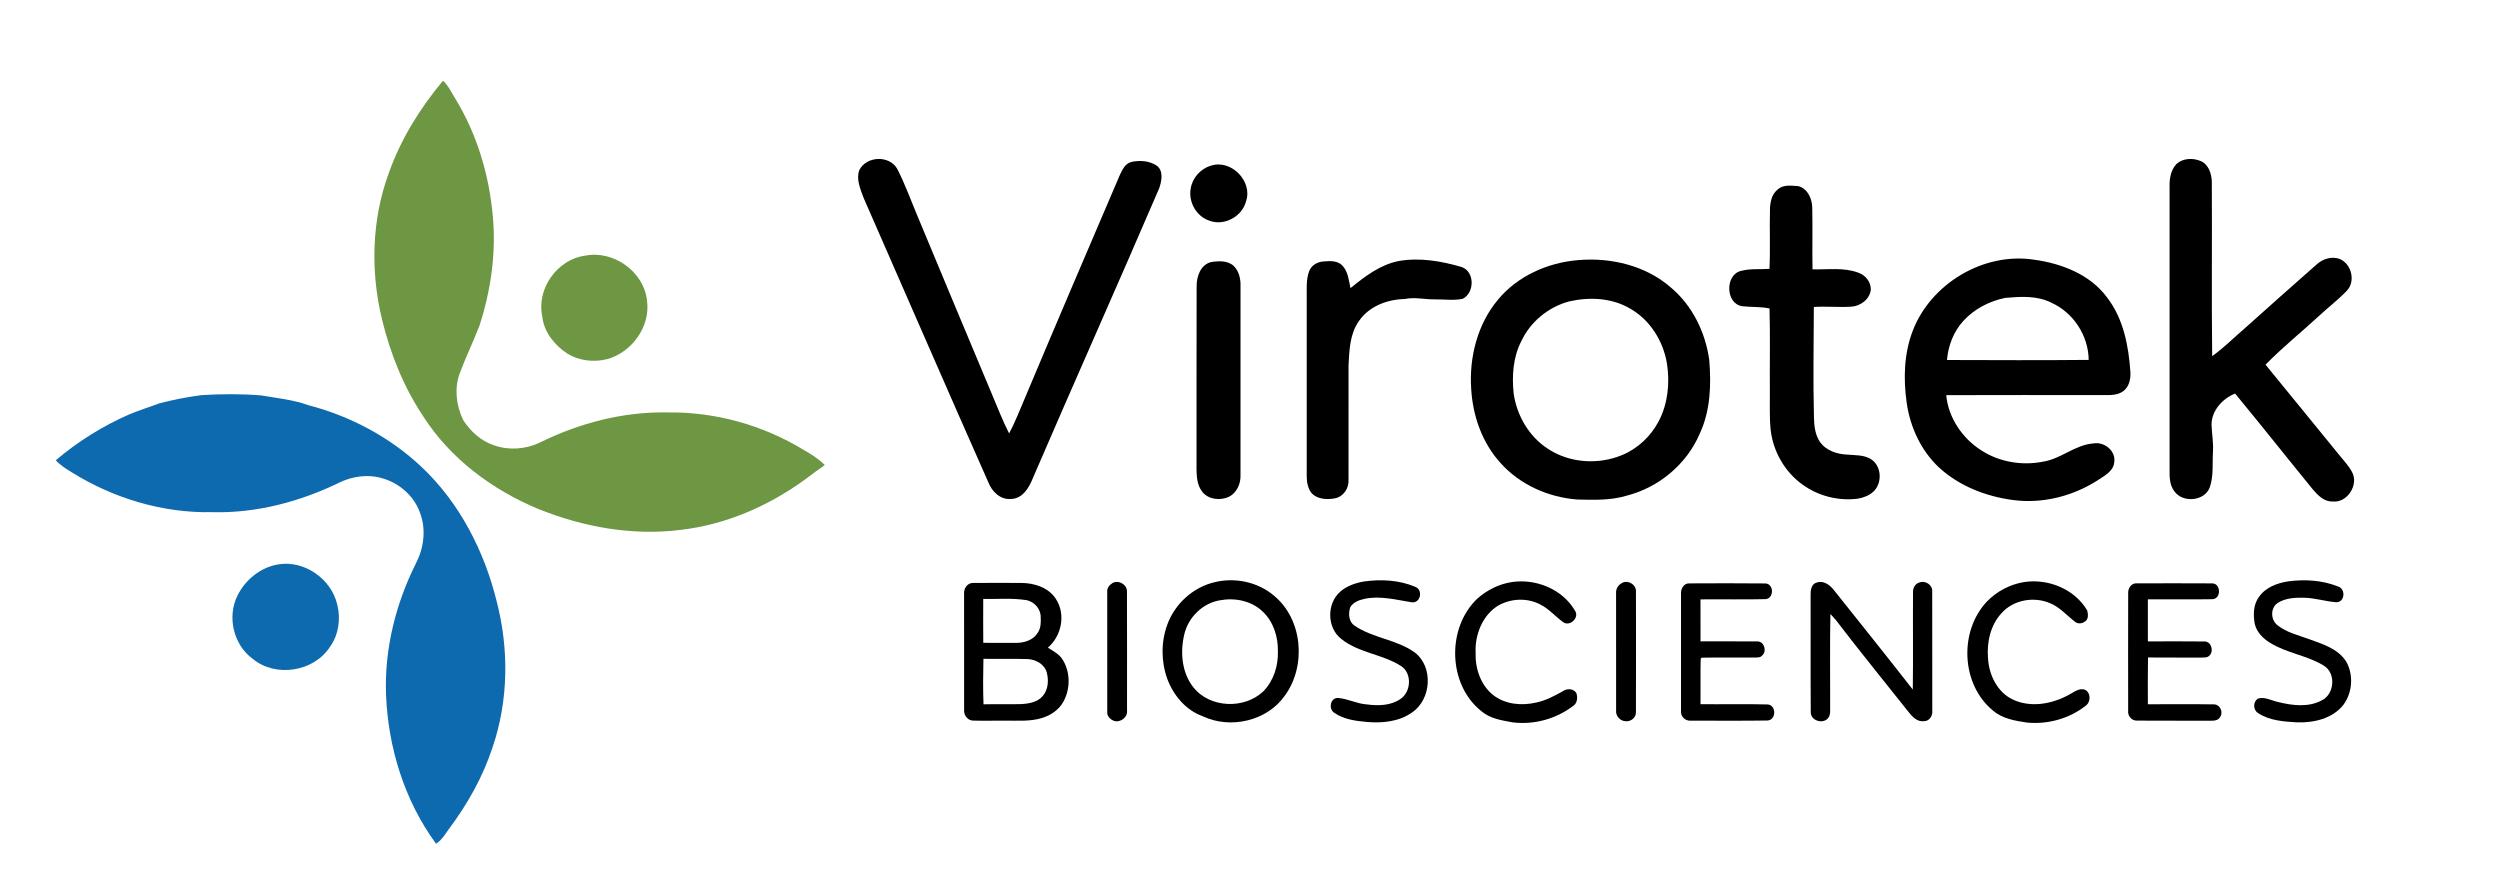
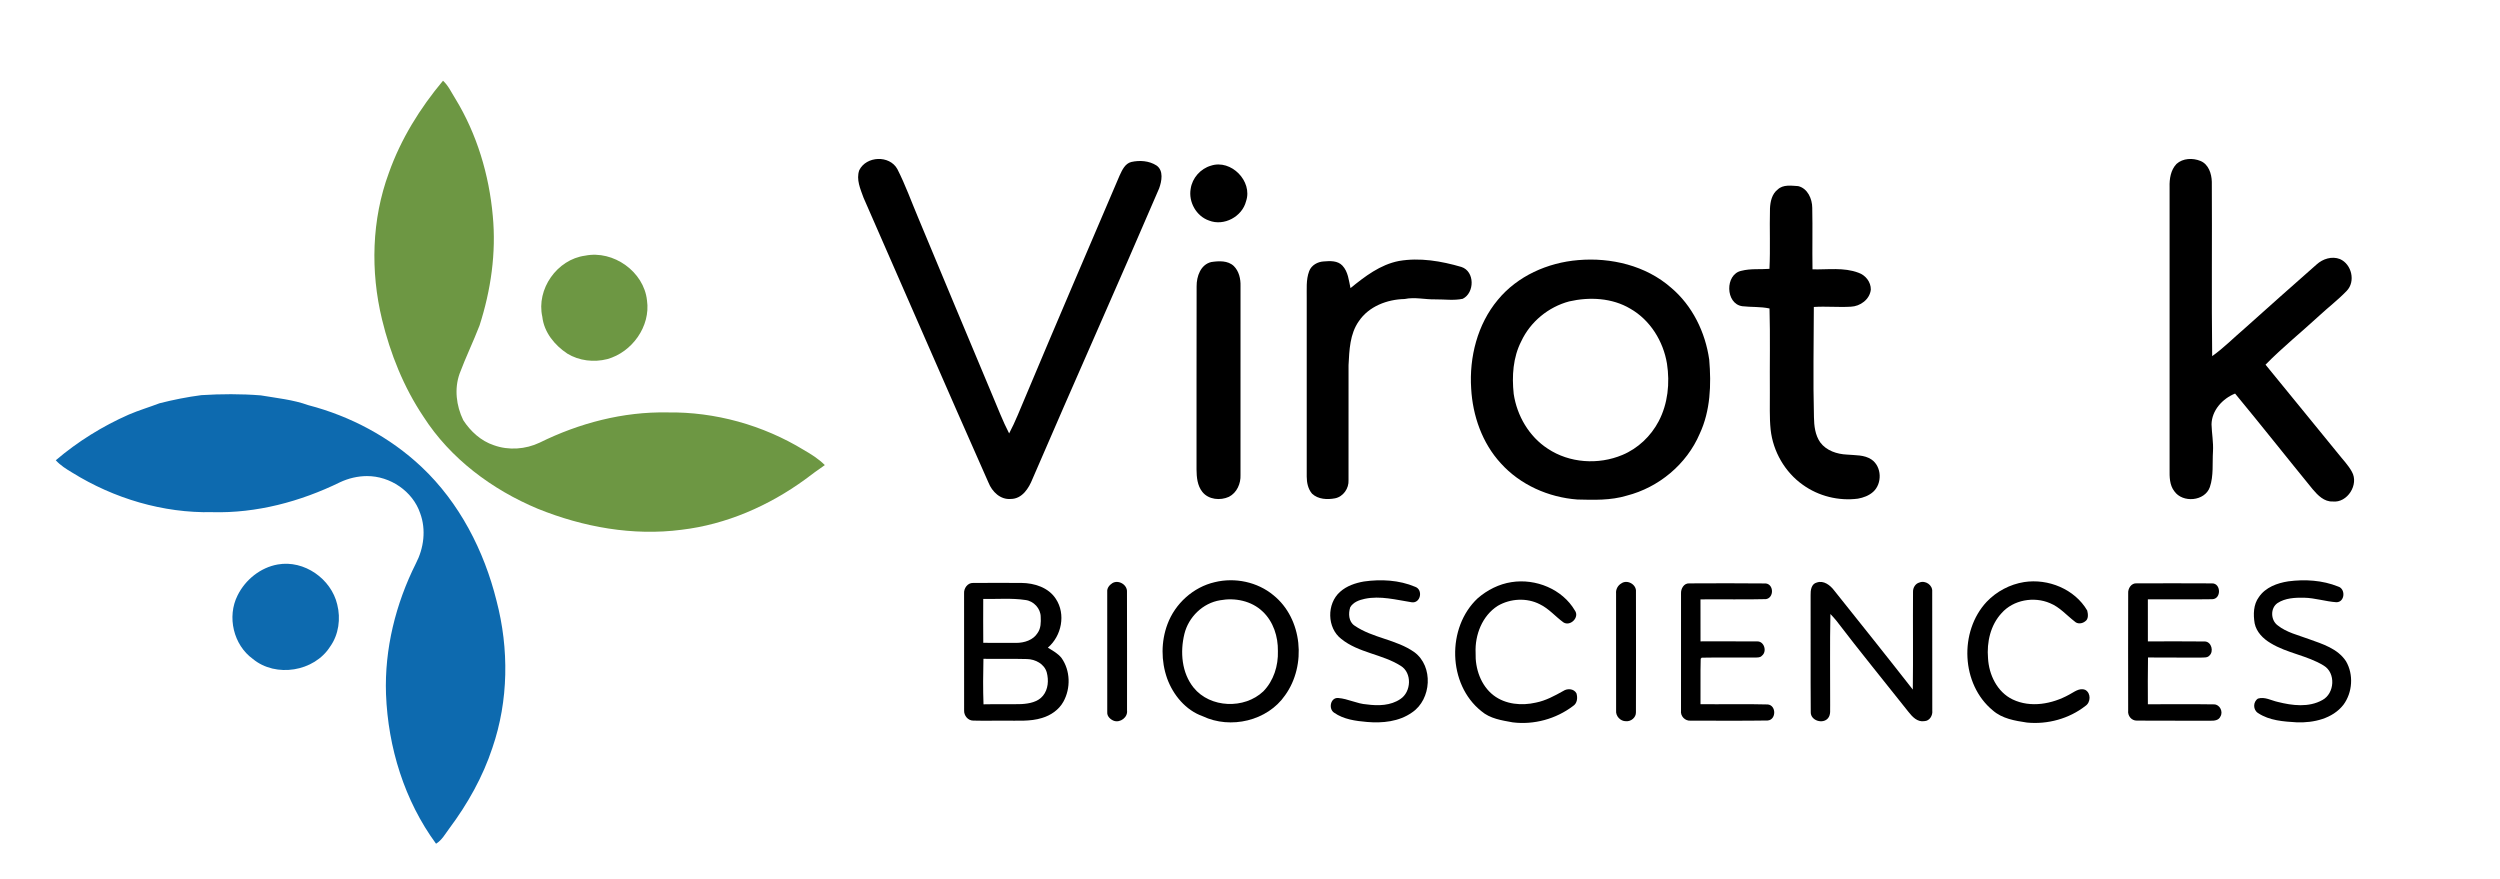
<svg xmlns="http://www.w3.org/2000/svg" width="1390pt" height="489pt" viewBox="0 0 1390 489" version="1.1">
  <g id="#ebf0e5ff">
</g>
  <g id="#6d9743ff">
    <path fill="#6d9743" opacity="1.00" d=" M 216.20 96.15 C 222.85 77.33 233.54 60.15 246.31 44.88 C 249.33 47.64 251.00 51.45 253.16 54.85 C 265.17 74.52 271.94 97.17 273.99 120.06 C 275.94 140.59 272.93 161.36 266.64 180.93 C 263.17 189.94 258.93 198.66 255.55 207.71 C 252.52 216.17 253.69 225.63 257.56 233.60 C 261.59 239.82 267.42 245.18 274.56 247.54 C 282.80 250.52 292.18 249.85 300.07 246.10 C 322.02 235.26 346.43 228.84 371.00 229.31 C 397.57 228.91 424.15 236.33 446.83 250.13 C 451.02 252.55 455.17 255.13 458.60 258.59 C 454.83 261.13 451.23 263.90 447.59 266.60 C 427.42 281.26 403.82 291.60 378.96 294.55 C 351.89 298.09 324.22 293.06 299.06 282.89 C 273.62 272.27 250.39 255.00 235.40 231.61 C 224.43 215.24 217.03 196.69 212.40 177.60 C 205.92 150.85 206.62 122.08 216.20 96.15 Z" />
    <path fill="#6d9743" opacity="1.00" d=" M 325.32 142.15 C 341.00 138.98 358.02 151.00 359.73 167.04 C 361.80 181.42 351.43 195.83 337.66 199.66 C 330.24 201.57 321.98 200.62 315.40 196.59 C 308.38 191.92 302.50 184.78 301.53 176.15 C 298.09 160.78 309.71 144.22 325.32 142.15 Z" />
  </g>
  <g id="#000000ff">
    <path fill="#000000" opacity="1.00" d=" M 477.75 94.64 C 481.64 86.70 494.58 86.13 498.92 94.00 C 503.42 102.82 506.75 112.19 510.61 121.30 C 524.18 154.02 537.92 186.67 551.59 219.35 C 554.69 226.58 557.44 233.98 561.08 240.98 C 564.60 234.37 567.25 227.34 570.21 220.47 C 587.44 179.41 605.02 138.49 622.52 97.54 C 623.92 94.56 625.51 90.91 629.04 90.05 C 633.68 89.02 638.92 89.37 643.01 92.01 C 647.09 94.82 645.92 100.78 644.47 104.77 C 621.31 158.71 597.32 212.30 574.10 266.22 C 572.03 271.44 568.34 277.39 562.01 277.42 C 556.20 277.92 551.61 273.39 549.60 268.35 C 526.22 215.65 503.32 162.73 480.13 109.94 C 478.39 105.11 475.94 99.80 477.75 94.64 Z" />
    <path fill="#000000" opacity="1.00" d=" M 1210.14 91.14 C 1213.68 87.92 1219.20 87.73 1223.47 89.49 C 1227.98 91.33 1229.65 96.58 1229.77 101.08 C 1229.97 133.38 1229.58 165.70 1229.97 198.01 C 1236.37 193.49 1241.85 187.86 1247.80 182.80 C 1261.17 170.82 1274.57 158.88 1288.05 147.03 C 1291.48 143.91 1296.55 142.29 1301.01 144.04 C 1307.55 146.88 1309.84 156.54 1304.74 161.76 C 1300.00 166.69 1294.53 170.87 1289.51 175.52 C 1279.61 184.66 1269.06 193.13 1259.63 202.76 C 1273.13 219.14 1286.41 235.69 1299.89 252.09 C 1302.52 255.45 1305.60 258.52 1307.65 262.30 C 1311.70 269.35 1305.14 279.76 1296.97 278.83 C 1292.25 279.03 1288.71 275.39 1285.90 272.08 C 1271.44 254.38 1257.28 236.43 1242.71 218.82 C 1235.73 221.62 1229.74 228.15 1229.61 235.96 C 1229.75 240.97 1230.72 245.95 1230.42 250.99 C 1230.00 257.59 1230.84 264.45 1228.68 270.82 C 1225.93 278.74 1213.54 279.80 1208.91 273.11 C 1206.25 269.67 1206.23 265.13 1206.29 260.99 C 1206.25 208.67 1206.34 156.34 1206.29 104.01 C 1206.16 99.49 1206.89 94.54 1210.14 91.14 Z" />
    <path fill="#000000" opacity="1.00" d=" M 673.28 92.12 C 684.47 88.40 696.64 100.78 692.80 111.91 C 690.64 120.45 680.52 125.90 672.25 122.64 C 665.15 120.22 660.70 112.28 662.02 104.95 C 662.88 98.99 667.49 93.77 673.28 92.12 Z" />
    <path fill="#000000" opacity="1.00" d=" M 988.39 105.38 C 991.42 102.47 995.99 103.25 999.80 103.48 C 1005.06 104.75 1007.58 110.55 1007.61 115.54 C 1007.86 126.95 1007.56 138.36 1007.75 149.76 C 1016.26 149.97 1025.14 148.55 1033.30 151.64 C 1037.23 152.98 1040.25 156.79 1040.18 161.02 C 1039.59 166.49 1034.28 170.35 1029.02 170.53 C 1022.18 170.94 1015.33 170.22 1008.49 170.67 C 1008.45 191.11 1008.02 211.55 1008.56 231.99 C 1008.63 236.80 1009.22 241.92 1012.06 245.97 C 1015.47 250.59 1021.39 252.51 1026.93 252.75 C 1031.52 253.18 1036.56 252.79 1040.57 255.50 C 1046.32 259.46 1046.59 268.88 1041.47 273.47 C 1039.12 275.58 1036.06 276.70 1033.01 277.25 C 1022.33 278.64 1011.16 275.87 1002.42 269.59 C 992.43 262.54 985.81 251.04 984.48 238.92 C 983.75 231.97 984.12 224.97 984.04 218.00 C 983.92 202.50 984.28 187.00 983.85 171.51 C 978.87 170.43 973.76 170.84 968.74 170.26 C 959.23 168.97 959.00 152.42 968.24 150.56 C 973.33 149.24 978.62 149.88 983.82 149.48 C 984.36 138.29 983.81 127.08 984.11 115.89 C 984.30 112.07 985.18 107.85 988.39 105.38 Z" />
    <path fill="#000000" opacity="1.00" d=" M 777.79 145.11 C 789.41 143.09 801.36 145.16 812.56 148.43 C 820.05 150.90 819.96 162.79 813.28 166.13 C 808.31 167.19 803.15 166.40 798.11 166.45 C 792.37 166.59 786.67 165.05 780.97 166.25 C 771.29 166.46 761.09 170.30 755.51 178.59 C 750.50 185.69 750.23 194.66 749.79 203.01 C 749.78 224.32 749.81 245.63 749.78 266.95 C 750.04 271.53 746.86 276.17 742.26 277.07 C 737.95 277.88 732.88 277.66 729.51 274.50 C 727.27 271.90 726.55 268.36 726.54 265.02 C 726.54 232.01 726.55 199.00 726.54 166.00 C 726.62 160.91 726.06 155.61 727.90 150.76 C 729.13 147.43 732.65 145.51 736.07 145.35 C 739.59 145.05 743.74 144.87 746.38 147.68 C 749.55 151.03 749.94 155.90 750.87 160.20 C 758.88 153.69 767.40 147.13 777.79 145.11 Z" />
    <path fill="#000000" opacity="1.00" d=" M 877.45 144.62 C 895.71 143.05 915.10 147.65 929.09 159.93 C 940.98 169.93 948.16 184.72 950.33 199.97 C 951.51 213.86 951.02 228.34 945.03 241.18 C 937.78 258.15 922.25 271.04 904.43 275.59 C 895.54 278.28 886.18 277.96 877.02 277.73 C 861.02 276.55 845.23 269.59 834.43 257.57 C 824.08 246.31 818.80 231.12 817.97 216.00 C 816.85 198.60 821.45 180.32 832.76 166.76 C 843.67 153.46 860.51 146.02 877.45 144.62 M 872.48 167.58 C 860.93 170.65 850.90 178.88 845.83 189.73 C 841.21 198.72 840.56 209.12 841.62 219.02 C 843.44 231.17 850.16 242.73 860.56 249.47 C 872.63 257.51 888.74 258.54 902.02 252.96 C 910.69 249.35 917.88 242.51 922.23 234.22 C 927.36 224.46 928.50 212.99 926.84 202.19 C 924.80 189.75 917.53 177.94 906.45 171.63 C 896.33 165.60 883.74 164.99 872.48 167.58 Z" />
-     <path fill="#000000" opacity="1.00" d=" M 1063.38 184.19 C 1073.39 157.73 1102.91 140.05 1130.98 144.40 C 1146.26 146.48 1162.15 152.61 1171.56 165.43 C 1180.68 177.24 1183.54 192.47 1184.51 207.02 C 1184.69 210.82 1183.77 215.12 1180.52 217.49 C 1176.92 220.18 1172.20 219.60 1167.99 219.66 C 1139.36 219.67 1110.73 219.58 1082.10 219.70 C 1083.28 232.26 1091.04 243.70 1101.59 250.40 C 1111.63 256.91 1124.25 259.02 1135.93 256.68 C 1145.94 255.15 1153.73 247.27 1163.99 246.54 C 1169.96 245.46 1176.53 250.69 1175.52 257.00 C 1175.10 261.88 1170.38 264.32 1166.77 266.74 C 1152.80 275.83 1135.67 280.26 1119.08 277.99 C 1104.10 276.00 1089.29 270.23 1078.08 259.92 C 1068.09 250.55 1062.05 237.49 1060.13 224.03 C 1058.24 210.76 1058.58 196.84 1063.38 184.19 M 1091.53 178.52 C 1086.13 184.44 1083.22 192.23 1082.52 200.16 C 1108.79 200.24 1135.06 200.36 1161.32 200.10 C 1161.14 186.65 1152.87 173.84 1140.59 168.33 C 1132.69 164.27 1123.52 164.88 1114.96 165.61 C 1106.11 167.41 1097.62 171.78 1091.53 178.52 Z" />
    <path fill="#000000" opacity="1.00" d=" M 673.47 145.69 C 677.67 145.06 682.68 144.77 686.01 147.93 C 688.89 150.81 689.85 155.05 689.73 159.01 C 689.74 194.02 689.75 229.03 689.72 264.04 C 689.94 268.85 687.71 273.98 683.28 276.23 C 678.48 278.43 671.94 277.82 668.51 273.50 C 665.72 270.01 665.30 265.32 665.27 261.01 C 665.32 227.07 665.22 193.13 665.32 159.20 C 665.27 153.72 667.52 147.10 673.47 145.69 Z" />
    <path fill="#000000" opacity="1.00" d=" M 675.41 323.68 C 686.63 320.95 699.10 323.53 708.03 330.94 C 724.25 344.01 726.49 369.94 714.53 386.55 C 704.71 400.83 684.20 405.58 668.72 398.23 C 659.24 394.87 652.29 386.47 648.92 377.20 C 645.52 367.55 645.51 356.65 649.11 347.05 C 653.35 335.60 663.46 326.43 675.41 323.68 M 678.42 333.74 C 668.76 335.27 660.80 343.09 658.51 352.51 C 656.08 362.51 657.00 374.08 663.66 382.34 C 672.88 393.75 691.92 394.37 702.41 384.39 C 708.16 378.52 710.78 370.11 710.51 361.99 C 710.64 353.96 707.99 345.57 702.01 339.98 C 695.85 334.07 686.65 332.21 678.42 333.74 Z" />
    <path fill="#000000" opacity="1.00" d=" M 758.33 323.31 C 767.81 321.97 777.93 322.48 786.83 326.26 C 791.43 327.89 789.84 335.67 784.83 334.85 C 776.24 333.51 767.52 331.11 758.80 332.94 C 755.73 333.59 752.35 334.80 750.71 337.67 C 749.62 341.13 749.81 345.65 753.13 347.85 C 763.24 354.81 776.34 355.50 786.38 362.61 C 797.09 370.49 795.94 388.82 785.13 396.10 C 777.91 401.25 768.64 402.16 760.04 401.41 C 753.74 400.87 747.08 399.98 741.78 396.27 C 738.47 394.12 739.74 387.68 744.08 388.09 C 749.51 388.51 754.48 391.31 759.96 391.65 C 766.25 392.51 773.22 392.37 778.63 388.65 C 784.70 384.66 785.21 374.10 778.80 370.20 C 768.51 363.67 755.38 363.02 745.75 355.24 C 737.76 349.12 737.59 335.66 745.07 329.07 C 748.72 325.77 753.56 324.15 758.33 323.31 Z" />
    <path fill="#000000" opacity="1.00" d=" M 840.42 323.66 C 853.85 321.55 868.67 327.54 875.64 339.45 C 878.37 343.24 873.05 348.49 869.25 346.03 C 864.79 342.79 861.17 338.38 856.13 335.96 C 848.89 332.23 839.76 332.75 832.78 336.83 C 824.12 342.31 819.99 353.02 820.44 362.98 C 820.15 371.73 823.30 381.11 830.41 386.60 C 837.01 391.66 846.02 392.47 853.94 390.65 C 859.41 389.57 864.35 386.88 869.17 384.18 C 871.47 382.62 875.09 382.86 876.51 385.49 C 877.25 388.00 876.99 391.07 874.56 392.58 C 865.12 399.74 852.84 403.11 841.06 401.63 C 834.96 400.52 828.47 399.59 823.60 395.38 C 804.88 380.46 804.27 348.83 821.62 332.62 C 826.93 328.03 833.44 324.72 840.42 323.66 Z" />
    <path fill="#000000" opacity="1.00" d=" M 1125.41 323.63 C 1138.82 321.56 1153.54 327.56 1160.49 339.44 C 1160.98 341.38 1161.33 344.22 1159.36 345.46 C 1157.74 346.79 1155.10 347.11 1153.53 345.55 C 1149.02 342.09 1145.21 337.55 1139.82 335.37 C 1130.88 331.51 1119.41 333.50 1112.88 340.90 C 1106.69 347.56 1104.59 357.09 1105.34 365.96 C 1105.83 375.16 1110.43 384.78 1119.05 388.90 C 1129.06 393.68 1141.00 391.43 1150.40 386.25 C 1153.18 384.84 1156.11 382.20 1159.44 383.59 C 1162.66 385.38 1162.48 390.54 1159.50 392.49 C 1150.41 399.61 1138.43 402.88 1126.96 401.74 C 1120.29 400.74 1113.25 399.60 1108.00 394.99 C 1090.39 380.51 1089.16 351.09 1104.60 334.59 C 1110.09 328.82 1117.53 324.89 1125.41 323.63 Z" />
    <path fill="#000000" opacity="1.00" d=" M 1272.34 323.22 C 1281.54 322.01 1291.29 322.60 1299.96 326.10 C 1304.31 327.34 1303.80 334.87 1299.03 334.84 C 1292.99 334.43 1287.12 332.44 1281.03 332.33 C 1276.04 332.25 1270.61 332.48 1266.31 335.30 C 1262.22 338.09 1262.45 344.79 1266.34 347.67 C 1271.37 351.70 1277.85 353.12 1283.78 355.35 C 1291.28 358.04 1299.74 360.60 1304.36 367.63 C 1308.70 375.00 1308.02 385.07 1302.91 391.90 C 1296.85 399.62 1286.38 401.95 1277.03 401.62 C 1269.68 401.18 1261.81 400.67 1255.51 396.48 C 1252.61 394.71 1252.60 390.22 1255.44 388.41 C 1259.22 387.26 1262.83 389.49 1266.45 390.27 C 1274.50 392.30 1283.70 393.47 1291.26 389.21 C 1298.09 385.54 1298.81 374.12 1291.99 370.07 C 1282.82 364.42 1271.66 363.21 1262.47 357.59 C 1258.34 355.15 1254.59 351.44 1253.59 346.60 C 1252.77 341.68 1252.84 336.13 1255.95 331.96 C 1259.59 326.56 1266.15 324.16 1272.34 323.22 Z" />
    <path fill="#000000" opacity="1.00" d=" M 536.03 329.94 C 535.83 327.11 537.98 324.02 541.01 324.12 C 549.99 324.04 558.98 324.09 567.97 324.11 C 575.16 324.18 582.96 326.65 587.04 332.96 C 592.71 341.51 590.25 353.58 582.61 360.10 C 585.29 361.77 588.20 363.29 590.20 365.83 C 595.18 372.85 595.38 382.72 591.23 390.17 C 588.73 394.68 584.21 397.76 579.34 399.20 C 572.75 401.26 565.78 400.60 559.00 400.70 C 553.01 400.64 547.03 400.81 541.05 400.65 C 538.15 400.64 535.91 397.81 536.05 395.02 C 536.00 373.33 536.03 351.63 536.03 329.94 M 546.68 332.99 C 546.65 341.13 546.62 349.27 546.70 357.41 C 552.81 357.45 558.93 357.46 565.04 357.45 C 569.52 357.43 574.48 355.91 576.94 351.88 C 578.75 349.31 578.78 346.03 578.63 343.01 C 578.63 338.35 574.73 334.14 570.13 333.60 C 562.37 332.43 554.49 333.18 546.68 332.99 M 546.79 366.30 C 546.59 374.73 546.52 383.17 546.83 391.60 C 553.88 391.43 560.94 391.68 568.00 391.47 C 572.25 391.20 577.07 390.34 579.90 386.83 C 582.84 383.23 583.14 378.17 581.99 373.84 C 580.64 369.11 575.65 366.53 571.01 366.43 C 562.94 366.20 554.86 366.45 546.79 366.30 Z" />
    <path fill="#000000" opacity="1.00" d=" M 618.42 324.26 C 621.78 322.15 626.82 325.04 626.60 329.05 C 626.68 351.04 626.62 373.04 626.63 395.04 C 627.13 398.80 622.85 402.01 619.32 400.77 C 617.40 400.04 615.47 398.27 615.63 396.05 C 615.58 373.69 615.59 351.32 615.62 328.95 C 615.45 326.97 616.85 325.27 618.42 324.26 Z" />
    <path fill="#000000" opacity="1.00" d=" M 901.47 324.37 C 904.74 322.03 909.94 324.96 909.59 328.96 C 909.63 351.32 909.65 373.68 909.58 396.04 C 909.68 398.91 906.82 401.26 904.04 400.99 C 900.96 401.06 898.24 398.13 898.56 395.07 C 898.53 373.36 898.57 351.65 898.54 329.94 C 898.31 327.71 899.53 325.46 901.47 324.37 Z" />
    <path fill="#000000" opacity="1.00" d=" M 934.65 329.96 C 934.51 327.36 936.23 324.23 939.15 324.36 C 953.36 324.31 967.58 324.23 981.79 324.40 C 986.31 324.93 986.39 332.37 981.90 333.11 C 969.77 333.43 957.61 333.11 945.47 333.26 C 945.52 341.04 945.50 348.82 945.49 356.60 C 956.01 356.63 966.53 356.55 977.05 356.62 C 980.97 356.55 982.59 362.32 979.60 364.60 C 978.70 365.66 977.26 365.52 976.04 365.60 C 966.08 365.68 956.11 365.47 946.15 365.67 L 945.59 366.28 C 945.35 374.69 945.59 383.12 945.48 391.54 C 957.96 391.65 970.46 391.34 982.94 391.68 C 987.73 392.25 987.62 400.27 982.78 400.60 C 968.54 400.83 954.28 400.66 940.04 400.69 C 936.91 400.96 934.22 398.19 934.64 395.07 C 934.62 373.36 934.60 351.66 934.65 329.96 Z" />
    <path fill="#000000" opacity="1.00" d=" M 1006.70 330.94 C 1006.62 328.29 1007.05 324.62 1010.15 323.88 C 1013.98 322.55 1017.58 325.37 1019.78 328.27 C 1034.41 346.60 1049.09 364.93 1063.52 383.41 C 1063.76 365.26 1063.51 347.10 1063.64 328.95 C 1063.60 326.74 1064.96 324.47 1067.18 323.88 C 1070.50 322.53 1074.62 325.25 1074.31 328.95 C 1074.37 350.98 1074.30 373.03 1074.35 395.07 C 1074.67 397.78 1072.88 400.88 1069.93 400.95 C 1066.11 401.60 1063.27 398.56 1061.15 395.86 C 1047.75 378.91 1034.04 362.19 1020.94 345.00 C 1019.92 343.74 1018.81 342.56 1017.71 341.40 C 1017.34 358.27 1017.63 375.16 1017.57 392.04 C 1017.42 394.47 1018.08 397.29 1016.37 399.33 C 1013.56 402.74 1006.77 400.70 1006.78 396.08 C 1006.61 374.37 1006.78 352.65 1006.70 330.94 Z" />
    <path fill="#000000" opacity="1.00" d=" M 1183.27 329.95 C 1183.06 327.20 1185.00 324.07 1188.05 324.34 C 1201.98 324.31 1215.92 324.27 1229.85 324.36 C 1234.95 324.22 1235.13 333.07 1229.99 333.16 C 1218.06 333.35 1206.13 333.18 1194.21 333.23 C 1194.20 341.03 1194.18 348.82 1194.22 356.62 C 1204.82 356.63 1215.42 356.51 1226.02 356.66 C 1229.64 356.91 1230.96 362.26 1228.41 364.52 C 1227.28 365.78 1225.52 365.51 1224.04 365.61 C 1214.12 365.58 1204.20 365.65 1194.29 365.56 C 1194.11 374.23 1194.21 382.90 1194.22 391.57 C 1206.48 391.58 1218.75 391.43 1231.01 391.63 C 1234.25 391.66 1236.23 395.77 1234.52 398.43 C 1233.59 400.56 1231.03 400.79 1229.03 400.72 C 1215.37 400.65 1201.70 400.78 1188.05 400.66 C 1185.07 400.70 1182.89 397.93 1183.26 395.05 C 1183.23 373.35 1183.21 351.65 1183.27 329.95 Z" />
  </g>
  <g id="#0d6aafff">
    <path fill="#0d6aaf" opacity="1.00" d=" M 88.69 224.22 C 96.35 222.27 104.12 220.72 111.95 219.70 C 122.95 219.01 134.02 218.96 145.00 219.83 C 153.86 221.34 162.91 222.21 171.41 225.27 C 194.79 231.35 216.78 243.03 234.40 259.63 C 255.44 279.47 269.16 306.18 276.08 334.07 C 283.06 360.77 282.77 389.55 273.79 415.74 C 268.46 431.96 259.97 447.02 249.78 460.67 C 247.54 463.64 245.72 467.12 242.44 469.11 C 224.85 445.13 215.75 415.54 214.62 385.97 C 213.74 360.83 220.00 335.71 231.23 313.28 C 235.66 304.79 236.99 294.51 233.63 285.41 C 229.49 273.09 216.88 264.65 204.00 264.70 C 198.84 264.72 193.72 265.95 189.06 268.13 C 167.05 278.89 142.61 285.44 118.00 284.76 C 90.65 285.34 63.37 277.17 40.19 262.79 C 36.90 260.83 33.61 258.77 31.01 255.91 C 43.19 245.53 56.94 236.97 71.58 230.52 C 77.17 228.12 83.02 226.39 88.69 224.22 Z" />
    <path fill="#0d6aaf" opacity="1.00" d=" M 154.47 313.84 C 169.11 311.25 184.13 321.80 187.50 336.09 C 189.50 343.98 188.34 352.81 183.56 359.50 C 174.72 373.44 153.38 376.93 140.62 366.40 C 129.79 358.61 126.11 342.92 132.09 331.05 C 136.40 322.32 144.82 315.53 154.47 313.84 Z" />
  </g>
</svg>